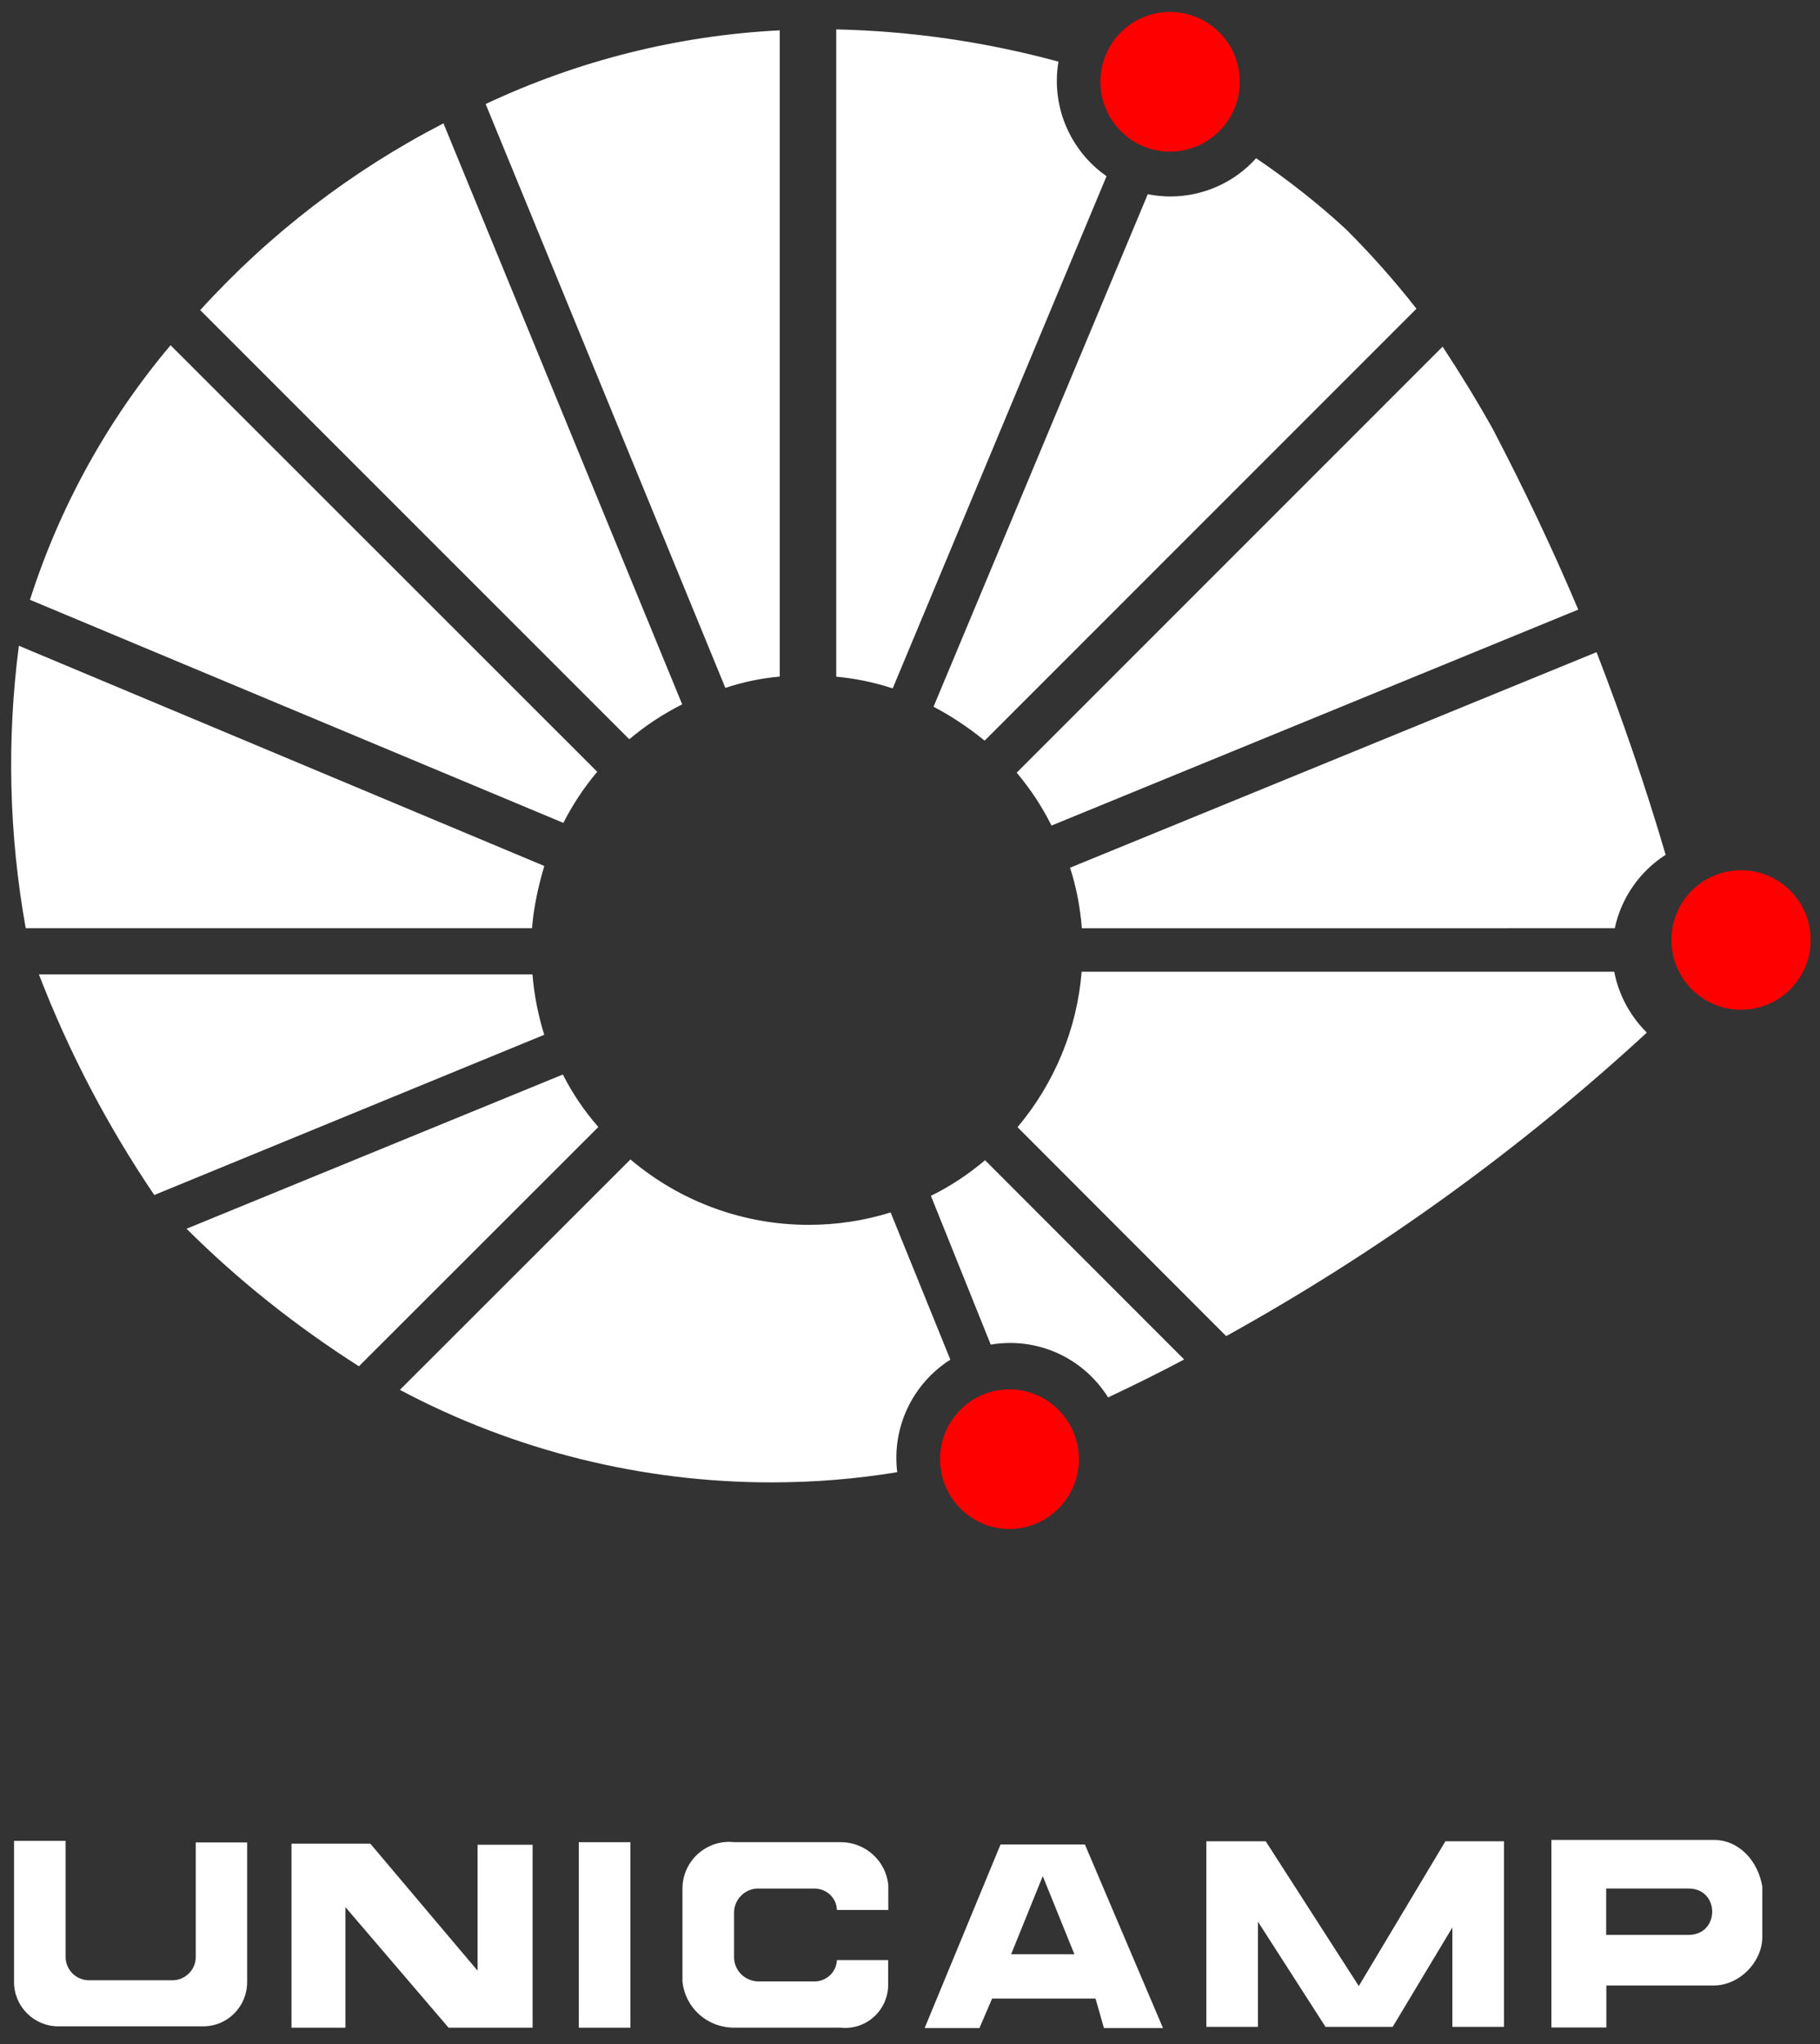
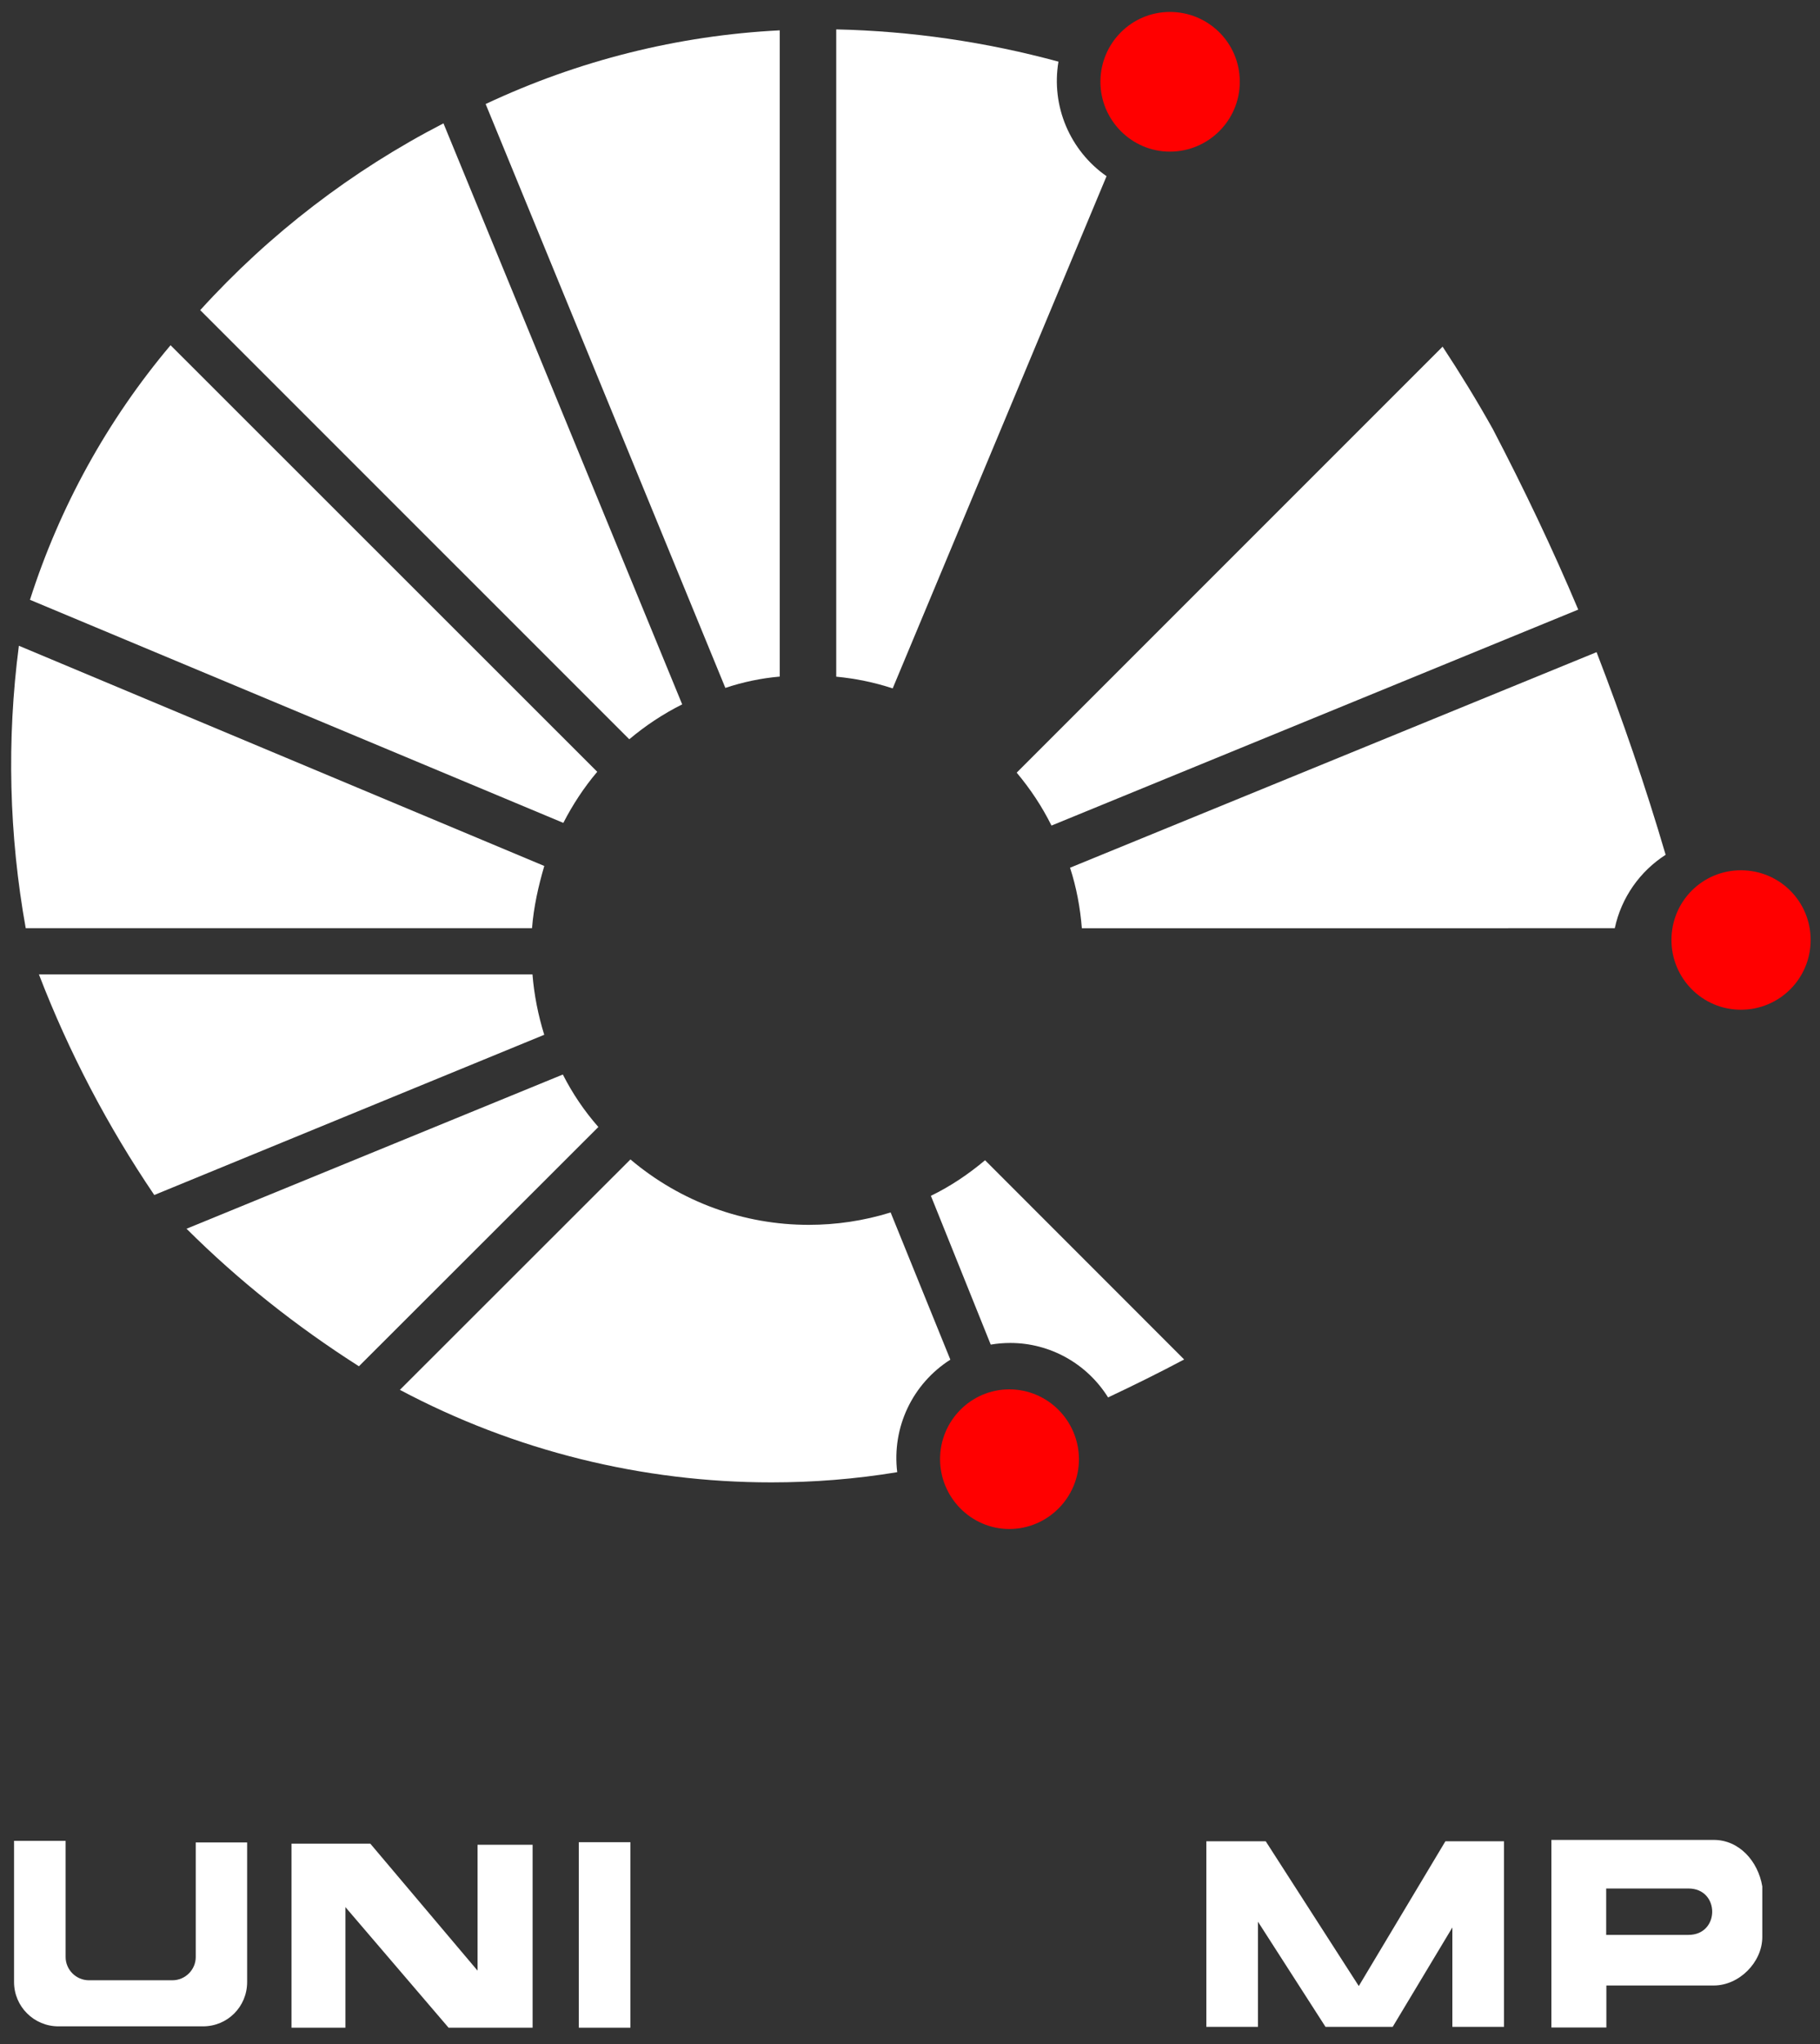
<svg xmlns="http://www.w3.org/2000/svg" version="1.1" id="Layer_1" x="0px" y="0px" width="40.688px" height="45.688px" viewBox="0 0 40.688 45.688" enable-background="new 0 0 40.688 45.688" xml:space="preserve">
  <rect x="0" y="0" width="40.688" height="45.688" fill="#333333" stroke="none" />
  <g>
    <path fill="#FFFFFF" d="M18.695,0.657v14.467c0.43,0.041,0.846,0.126,1.262,0.262l4.781-11.448c-0.817-0.57-1.243-1.565-1.075-2.56   C22.038,0.936,20.369,0.694,18.695,0.657" />
    <path fill="#FFFFFF" d="M17.432,0.678c-2.279,0.115-4.506,0.674-6.575,1.647l5.359,13.05c0.395-0.131,0.795-0.216,1.216-0.253   V0.678z" />
    <path fill="#FFFFFF" d="M9.914,2.757C7.871,3.81,6.024,5.226,4.476,6.932l9.592,9.591c0.363-0.305,0.752-0.564,1.183-0.78   L9.914,2.757z" />
    <path fill="#FFFFFF" d="M3.813,7.716c-1.411,1.674-2.479,3.611-3.143,5.69l11.924,4.986c0.205-0.4,0.463-0.795,0.758-1.142   L3.813,7.716z" />
    <path fill="#FFFFFF" d="M0.422,14.433c-0.274,2.104-0.221,4.229,0.153,6.312h11.319c0.037-0.474,0.141-0.937,0.274-1.39   L0.422,14.433z" />
    <path fill="#FFFFFF" d="M11.904,21.778H0.87c0.668,1.736,1.537,3.394,2.579,4.931l8.718-3.581   C12.03,22.687,11.941,22.236,11.904,21.778" />
    <path fill="#FFFFFF" d="M12.583,24.016L4.17,27.463c1.175,1.17,2.464,2.188,3.854,3.074l5.353-5.348   C13.062,24.83,12.799,24.441,12.583,24.016" />
    <path fill="#FFFFFF" d="M14.094,25.914L8.94,31.064c2.568,1.365,5.423,2.068,8.305,2.068c0.938,0,1.882-0.074,2.813-0.228   c-0.121-1,0.337-1.972,1.188-2.515l-1.335-3.29c-0.604,0.188-1.222,0.277-1.83,0.277C16.64,27.377,15.224,26.871,14.094,25.914" />
    <path fill="#FFFFFF" d="M22.022,25.932c-0.374,0.314-0.775,0.584-1.211,0.795l1.338,3.326c0.146-0.025,0.291-0.037,0.438-0.037   c0.882,0,1.71,0.457,2.185,1.217c0.574-0.27,1.146-0.553,1.701-0.848L22.022,25.932z" />
-     <path fill="#FFFFFF" d="M36.088,21.719H24.181c-0.101,1.28-0.611,2.496-1.433,3.474l4.664,4.67   c3.396-1.881,6.549-4.154,9.404-6.783C36.446,22.709,36.188,22.241,36.088,21.719" />
-     <path fill="#FFFFFF" d="M28.082,3.537c-0.496,0.551-1.195,0.854-1.918,0.854c-0.168,0-0.336-0.016-0.504-0.051l-4.79,11.456   c0.401,0.21,0.78,0.463,1.142,0.758L31.666,6.9c-0.489-0.626-1.014-1.216-1.573-1.774C29.466,4.547,28.787,4.015,28.082,3.537" />
    <path fill="#FF0000" d="M22.564,31.053c-0.853,0-1.548,0.699-1.548,1.559c0,0.857,0.695,1.562,1.548,1.562   c0.857,0,1.557-0.701,1.557-1.562C24.117,31.752,23.422,31.053,22.564,31.053" />
    <path fill="#FF0000" d="M38.92,19.451c-0.857,0-1.553,0.69-1.553,1.558c0,0.858,0.691,1.559,1.553,1.559   c0.863,0,1.559-0.696,1.559-1.559C40.479,20.145,39.783,19.451,38.92,19.451" />
    <path fill="#FF0000" d="M26.154,0.267c-0.854,0-1.553,0.695-1.553,1.562c0,0.854,0.695,1.56,1.553,1.56   c0.863,0,1.563-0.701,1.563-1.56C27.718,0.962,27.018,0.267,26.154,0.267" />
    <path fill="#FFFFFF" d="M32.251,7.748l-9.522,9.521c0.309,0.369,0.567,0.758,0.778,1.183l11.776-4.827   c-0.579-1.374-1.221-2.716-1.911-4.038C33.02,8.958,32.646,8.348,32.251,7.748" />
    <path fill="#FFFFFF" d="M35.693,14.576l-11.771,4.818c0.143,0.438,0.227,0.894,0.264,1.352H36.1   c0.146-0.683,0.561-1.271,1.137-1.641C36.789,17.577,36.268,16.066,35.693,14.576" />
  </g>
  <polygon fill="#FFFFFF" points="6.517,41.207 6.517,45.32 7.722,45.32 7.722,42.625 10.028,45.32 11.907,45.32 11.907,41.232   10.676,41.232 10.676,44.045 8.279,41.207 " />
  <rect x="12.94" y="41.174" fill="#FFFFFF" width="1.153" height="4.146" />
  <g>
-     <path fill="#FFFFFF" d="M18.71,43.809h1.146v0.551c0,0.57-0.493,1.021-1.062,0.959H16.41c-0.6,0-1.092-0.443-1.153-1.033V42.21   c0-0.615,0.538-1.104,1.153-1.037h2.384c0.551,0,1.011,0.414,1.065,0.959v0.557H18.71c-0.007-0.273-0.24-0.488-0.521-0.479h-1.205   c-0.305-0.018-0.562,0.221-0.573,0.518v1.037c0.013,0.305,0.271,0.531,0.573,0.521h1.205C18.464,44.295,18.697,44.088,18.71,43.809   " />
-   </g>
+     </g>
  <polygon fill="#FFFFFF" points="32.313,41.154 30.377,44.389 28.297,41.154 26.969,41.154 26.969,45.301 28.123,45.301   28.123,42.951 29.633,45.301 31.135,45.301 32.469,43.08 32.469,45.301 33.623,45.301 33.623,41.154 " />
  <g>
    <path fill="#FFFFFF" d="M1.467,43.74v-2.596H0.314v3.156c0,0.549,0.447,0.99,0.991,0.99h3.233c0.551,0,0.987-0.441,0.987-0.99   V41.18H4.376v2.562c0,0.281-0.233,0.518-0.521,0.518h-1.87C1.7,44.258,1.467,44.025,1.467,43.74" />
  </g>
-   <path fill="#FFFFFF" d="M23.312,41.932l0.707,1.746h-1.414L23.312,41.932z M22.368,41.225l-1.697,4.104h1.225l0.284-0.66h2.312  l0.188,0.66H26l-1.746-4.104H22.368z" />
  <g>
    <path fill="#FFFFFF" d="M37.747,43.246L37.747,43.246h-1.839v-1.037h1.839C38.455,42.209,38.455,43.246,37.747,43.246    M39.398,43.293v-1.131c-0.096-0.568-0.52-1.039-1.084-1.039h-3.631v4.193h1.229v-0.939h2.402   C38.879,44.377,39.398,43.859,39.398,43.293" />
  </g>
</svg>